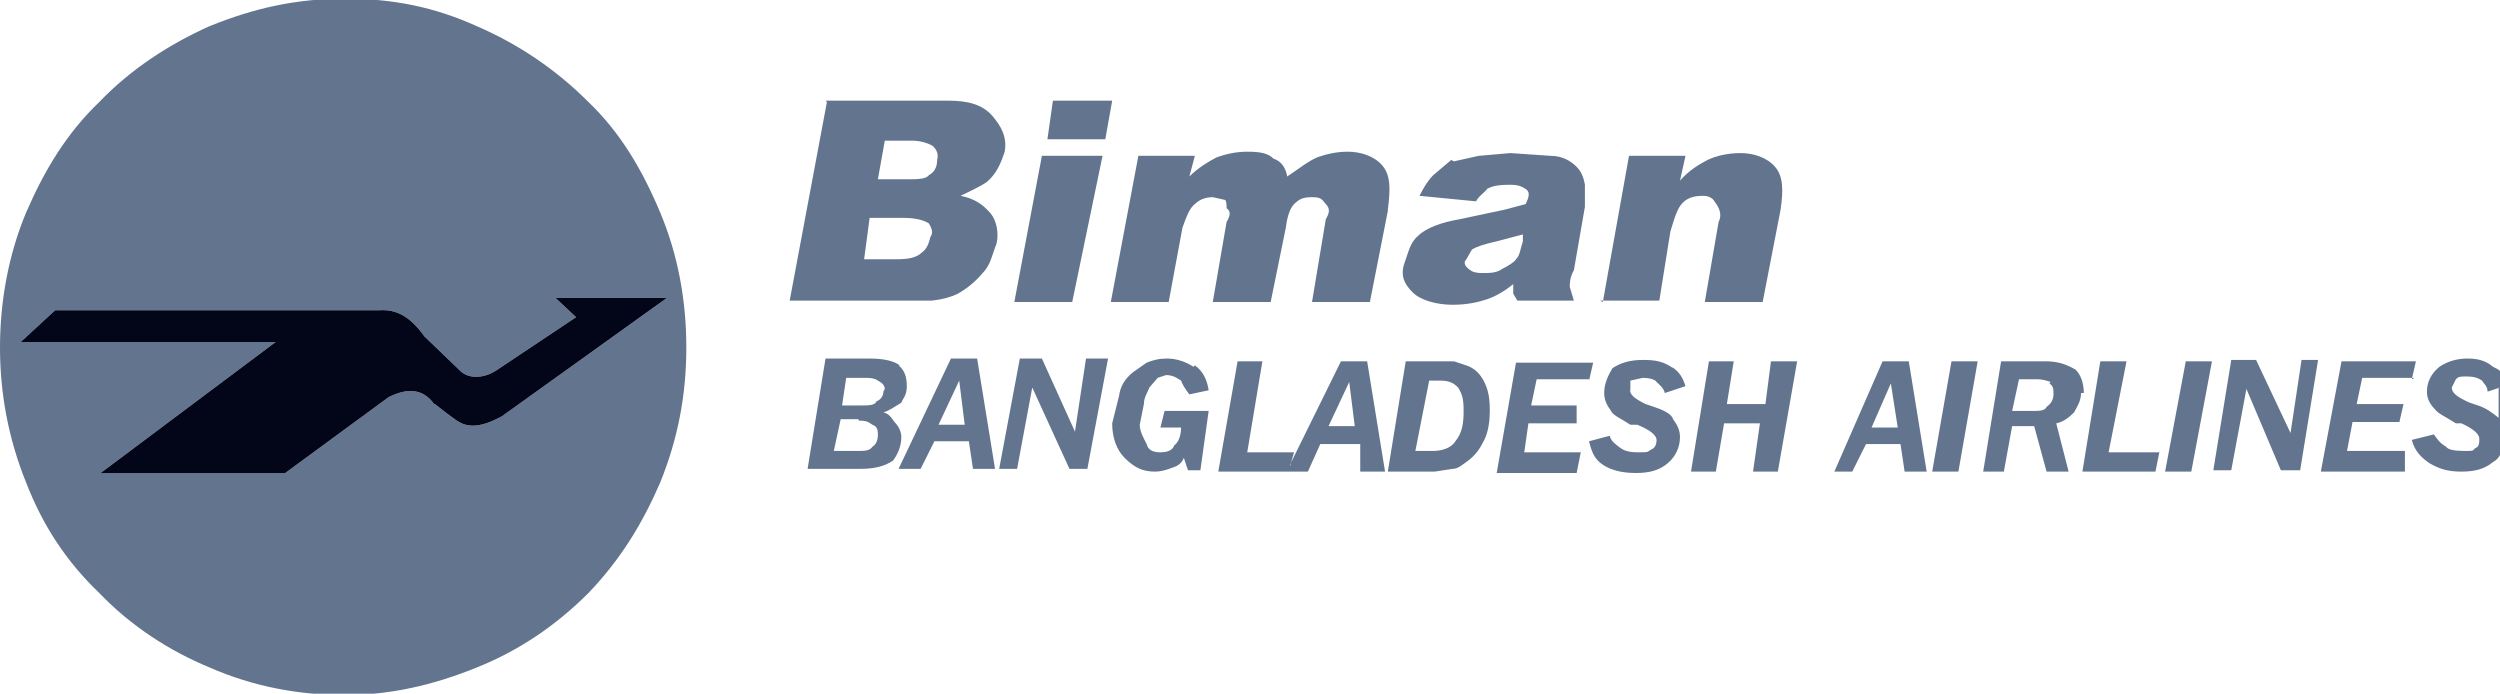
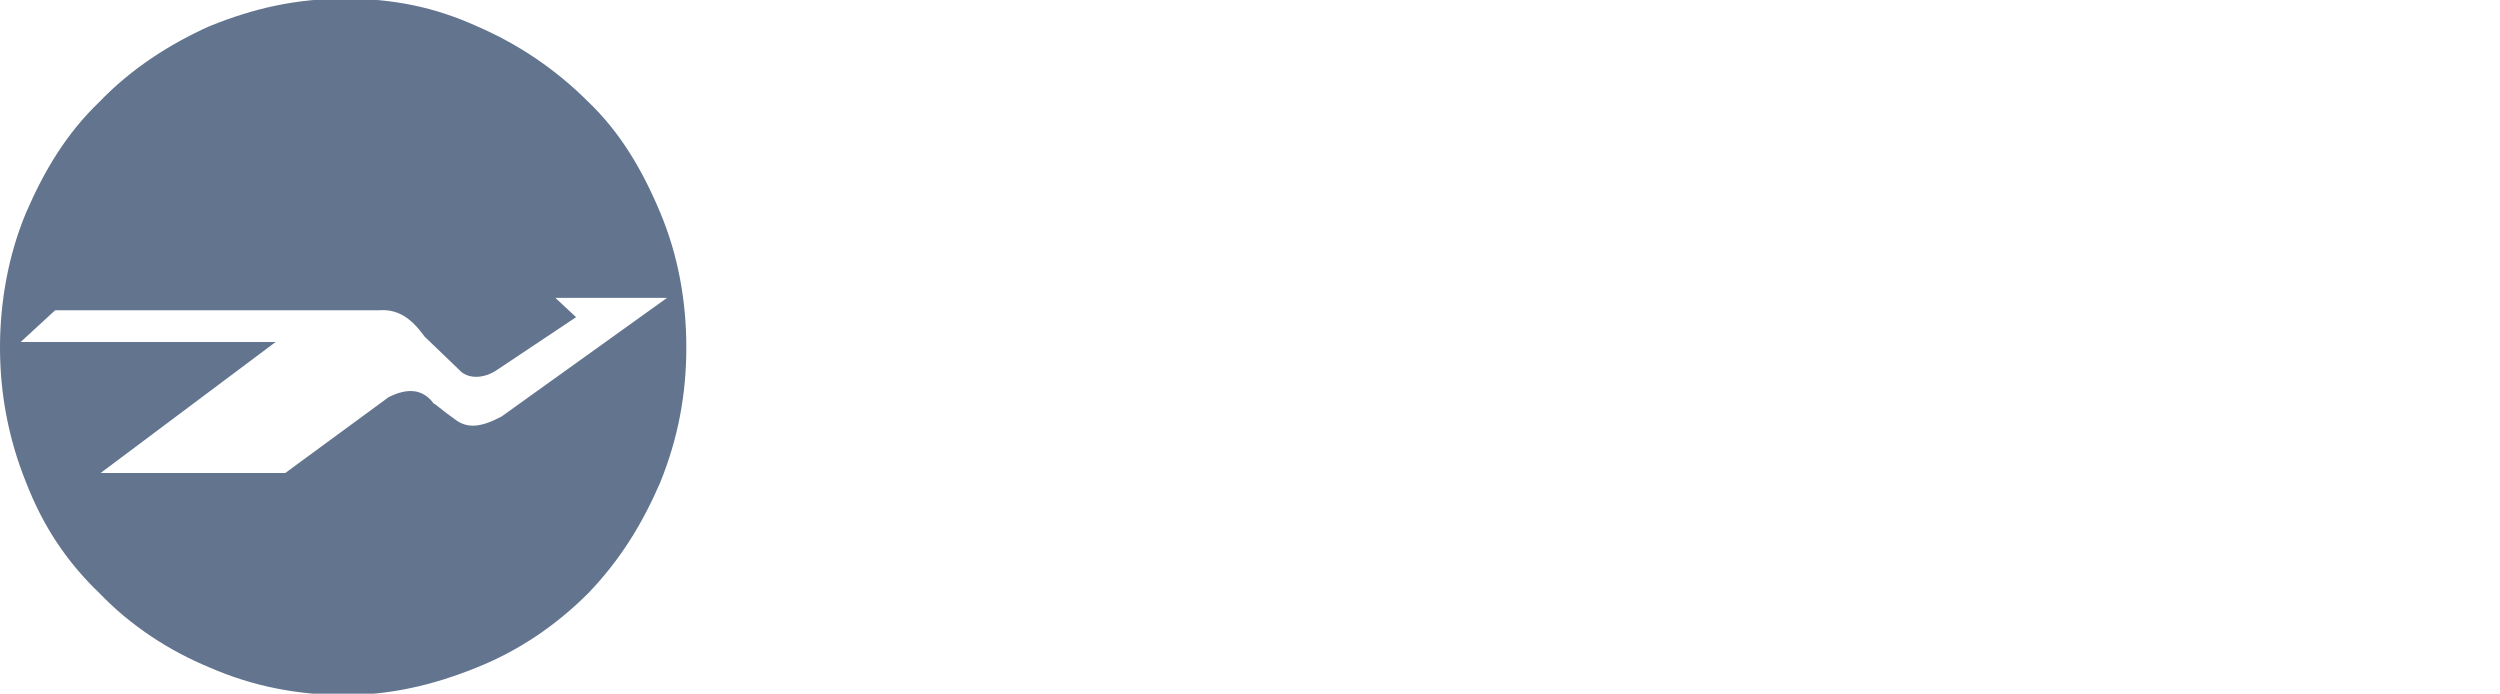
<svg xmlns="http://www.w3.org/2000/svg" width="173" height="48" viewBox="0 0 173 48" fill="none">
  <g clip-path="url(#clip0_2006_2493)">
-     <path fill-rule="evenodd" clip-rule="evenodd" d="M100.615 11.165L102.331 10.783L104.525 10.593L107.291 10.783C108.149 10.783 108.721 11.165 109.103 11.547C109.389 11.833 109.579 12.215 109.675 12.787V14.314L108.912 18.704C108.626 19.181 108.626 19.658 108.626 19.849L108.912 20.803H105.002L104.716 20.326V19.658C104.143 20.135 103.476 20.517 102.904 20.708C102.331 20.899 101.568 21.09 100.519 21.09C99.47 21.09 98.326 20.803 97.754 20.231C97.181 19.658 96.895 19.086 97.181 18.227C97.468 17.463 97.563 16.795 98.135 16.318C98.707 15.746 99.852 15.364 100.996 15.173L104.143 14.505L105.574 14.123C105.86 13.551 105.86 13.264 105.574 13.074C105.288 12.883 105.002 12.787 104.62 12.787C104.048 12.787 103.38 12.787 102.904 13.074C102.808 13.264 102.331 13.551 102.141 13.932L98.23 13.551C98.516 12.978 98.803 12.501 99.184 12.119L100.424 11.07L100.615 11.165ZM96.037 14.601L94.797 20.899H90.792L91.745 15.173C92.031 14.696 92.031 14.41 91.745 14.123C91.459 13.742 91.364 13.646 90.792 13.646C90.219 13.646 89.933 13.742 89.552 14.123C89.266 14.41 89.075 14.982 88.98 15.746L87.93 20.899H83.925L84.879 15.364C85.165 14.887 85.165 14.601 84.879 14.41C84.879 14.219 84.879 13.932 84.783 13.837L83.925 13.646C83.544 13.646 83.067 13.742 82.685 14.123C82.304 14.41 82.113 14.982 81.827 15.746L80.873 20.899H76.868L78.775 10.783H82.685L82.304 12.215C82.876 11.642 83.639 11.165 84.211 10.879C84.783 10.688 85.451 10.497 86.309 10.497C87.168 10.497 87.74 10.593 88.121 10.974C88.694 11.165 88.98 11.642 89.075 12.215C89.933 11.642 90.505 11.165 91.173 10.879C91.745 10.688 92.413 10.497 93.271 10.497C94.13 10.497 95.083 10.783 95.656 11.451C96.228 12.119 96.228 13.074 96.037 14.505V14.601ZM105.383 16.223L103.571 16.7C102.713 16.891 102.141 17.082 101.854 17.273L101.473 17.941C101.187 18.227 101.473 18.513 101.759 18.704C101.854 18.799 102.141 18.895 102.522 18.895C103.094 18.895 103.571 18.895 103.953 18.608C104.334 18.418 104.811 18.131 104.906 17.941C105.192 17.654 105.192 17.273 105.383 16.7V16.223ZM110.915 20.899L112.727 10.783H116.637L116.255 12.501C116.827 11.833 117.59 11.356 118.163 11.07C118.735 10.783 119.593 10.593 120.451 10.593C121.31 10.593 122.264 10.879 122.836 11.547C123.408 12.215 123.408 13.169 123.217 14.505L121.977 20.899H117.972L118.926 15.364C119.212 14.791 118.926 14.314 118.639 13.932C118.544 13.742 118.258 13.551 117.877 13.551C117.304 13.551 116.827 13.646 116.446 14.028C116.065 14.41 115.874 15.078 115.588 16.032L114.825 20.803H110.724L110.915 20.899ZM173 31.491C172.905 31.682 172.714 31.873 172.523 31.968C171.951 32.445 171.283 32.636 170.33 32.636C169.376 32.636 168.804 32.445 168.136 32.064C167.564 31.682 167.087 31.205 166.896 30.442L168.422 30.06C168.708 30.442 168.804 30.632 169.281 30.919C169.376 31.11 169.853 31.205 170.52 31.205C171.188 31.205 171.093 31.205 171.283 31.014C171.569 30.919 171.569 30.632 171.569 30.346C171.569 30.06 171.188 29.678 170.33 29.296H169.948C169.376 28.915 168.708 28.628 168.518 28.342C168.136 27.96 167.945 27.579 167.945 27.102C167.945 26.433 168.232 25.861 168.804 25.384C169.376 25.002 170.044 24.811 170.711 24.811C171.379 24.811 171.951 24.907 172.523 25.384C172.714 25.479 172.905 25.575 173 25.67V31.491ZM173 26.815L172.142 27.102C172.142 26.72 171.856 26.529 171.76 26.338C171.474 26.147 171.188 26.052 170.711 26.052C170.234 26.052 170.139 26.052 169.948 26.243L169.662 26.815C169.662 27.197 170.044 27.483 170.902 27.865L171.474 28.056C172.046 28.247 172.428 28.533 172.905 28.915V26.815H173ZM167.087 26.147H163.463L163.082 27.96H166.324L166.038 29.201H162.795L162.414 31.205H166.42V32.636H160.602L162.033 25.002H167.182L166.896 26.243L167.087 26.147ZM160.411 24.907L159.171 32.541H157.836L155.452 26.911L154.403 32.541H153.163L154.403 24.907H156.12L158.504 29.964L159.267 24.907H160.507H160.411ZM149.444 31.205L149.158 32.636H144.103L145.343 25.002H147.155L145.915 31.3H149.444V31.205ZM149.825 32.636L151.256 25.002H153.068L151.637 32.636H149.825ZM144.008 27.197C144.008 27.77 143.722 28.151 143.531 28.533C143.149 28.915 142.768 29.201 142.291 29.296L143.149 32.636H141.623L140.765 29.487H139.239L138.667 32.636H137.236L138.476 25.002H141.528C142.386 25.002 142.959 25.193 143.626 25.575C144.008 25.956 144.198 26.529 144.198 27.197H144.008ZM141.91 26.433C141.623 26.338 141.337 26.243 140.956 26.243H139.716L139.239 28.438H140.67C141.051 28.438 141.528 28.438 141.623 28.151C141.91 27.96 142.1 27.674 142.1 27.292C142.1 26.911 142.1 26.72 141.814 26.529L141.91 26.433ZM136.855 25.002L135.52 32.636H133.708L135.043 25.002H136.855ZM130.847 26.529L129.512 29.583H131.324L130.847 26.529ZM132.087 25.002L133.326 32.636H131.8L131.514 30.728H129.13L128.176 32.636H126.937L130.275 25.002H132.087ZM119.307 29.296L118.735 32.636H117.018L118.258 25.002H119.975L119.498 27.96H122.168L122.55 25.002H124.362L123.026 32.636H121.31L121.787 29.296H119.402H119.307ZM115.683 25.384C116.255 25.765 116.446 26.147 116.637 26.72L115.206 27.197C115.111 26.815 114.825 26.624 114.634 26.433C114.539 26.243 114.062 26.147 113.68 26.147L112.822 26.338V26.911C112.727 27.292 113.108 27.579 113.871 27.96L114.443 28.151C115.015 28.342 115.683 28.628 115.778 29.01C116.065 29.392 116.255 29.773 116.255 30.251C116.255 30.919 115.969 31.587 115.397 32.064C114.825 32.541 114.157 32.732 113.203 32.732C112.25 32.732 111.487 32.541 110.915 32.159C110.342 31.777 110.152 31.3 109.961 30.537L111.391 30.155C111.487 30.537 111.773 30.728 112.154 31.014C112.44 31.205 112.727 31.3 113.394 31.3C114.062 31.3 113.966 31.3 114.252 31.109C114.539 31.014 114.634 30.728 114.634 30.442C114.634 30.155 114.252 29.773 113.299 29.392H112.822C112.25 29.01 111.582 28.724 111.487 28.438C111.201 28.056 111.01 27.674 111.01 27.197C111.01 26.529 111.296 25.956 111.582 25.479C112.154 25.098 112.822 24.907 113.68 24.907C114.539 24.907 115.111 25.002 115.778 25.479L115.683 25.384ZM109.961 26.243H106.337L105.955 28.056H109.103V29.296H105.765L105.479 31.3H109.389L109.103 32.732H103.571L104.906 25.098H110.247L109.961 26.338V26.243ZM103.094 28.438C103.094 29.105 102.999 29.869 102.713 30.442C102.427 31.014 102.141 31.491 101.473 31.968C101.187 32.159 100.901 32.445 100.519 32.445L99.279 32.636H96.037L97.277 25.002H100.615L101.473 25.288C102.045 25.479 102.427 25.861 102.713 26.433C102.999 27.006 103.094 27.579 103.094 28.438ZM99.756 26.338H98.898L97.944 31.205H99.184C99.756 31.205 100.424 31.014 100.71 30.537C101.187 29.964 101.282 29.296 101.282 28.438C101.282 27.579 101.187 27.292 100.901 26.815C100.615 26.529 100.329 26.338 99.661 26.338H99.756ZM89.266 32.159L92.794 25.002H94.606L95.846 32.636H94.129V30.728H91.364L90.505 32.636H84.306L85.642 25.002H87.358L86.309 31.3H89.552L89.266 32.255V32.159ZM93.367 26.433L91.936 29.487H93.748L93.367 26.433ZM57.126 6.966H65.614C67.045 6.966 67.998 7.253 68.666 8.016C69.238 8.684 69.715 9.447 69.524 10.497C69.238 11.356 68.952 12.024 68.284 12.597C67.712 12.978 67.045 13.264 66.472 13.551C67.426 13.742 67.998 14.123 68.571 14.791C68.952 15.268 69.143 16.127 68.952 16.891C68.666 17.559 68.571 18.322 67.998 18.895C67.522 19.467 66.949 19.944 66.282 20.326C65.9 20.517 65.328 20.708 64.47 20.803H54.647L57.222 7.062L57.126 6.966ZM72.862 6.966H76.963L76.486 9.638H72.481L72.862 6.966ZM61.227 9.734L60.75 12.406H62.848C63.421 12.406 64.088 12.406 64.279 12.119C64.66 11.928 64.851 11.547 64.851 11.07C64.947 10.688 64.851 10.402 64.565 10.115C64.279 9.925 63.707 9.734 63.135 9.734H61.227ZM59.797 17.941H61.99C62.848 17.941 63.421 17.845 63.802 17.463C64.088 17.273 64.279 16.891 64.374 16.414C64.66 16.032 64.374 15.65 64.279 15.459C63.993 15.268 63.421 15.078 62.562 15.078H60.178L59.797 17.941ZM72.195 10.783H76.296L74.197 20.899H70.192L72.099 10.783H72.195ZM82.685 25.288C83.257 25.67 83.543 26.338 83.639 27.006L82.304 27.292C82.018 26.911 81.827 26.624 81.731 26.338C81.445 26.147 81.159 25.956 80.683 25.956L80.11 26.147L79.538 26.815C79.443 27.102 79.157 27.483 79.157 27.96L78.87 29.392C78.87 29.869 79.157 30.346 79.347 30.728C79.443 31.11 79.729 31.3 80.301 31.3C80.873 31.3 81.159 31.109 81.255 30.823C81.541 30.632 81.731 30.155 81.731 29.583H80.301L80.587 28.438H83.639L83.067 32.541H82.208L81.922 31.682C81.827 31.968 81.541 32.255 81.159 32.35C80.683 32.541 80.301 32.636 79.919 32.636C79.061 32.636 78.489 32.35 77.821 31.682C77.249 31.11 76.963 30.251 76.963 29.296L77.44 27.388C77.535 26.72 77.821 26.243 78.394 25.765L79.347 25.098C79.824 24.907 80.206 24.811 80.778 24.811C81.35 24.811 82.018 25.002 82.59 25.384L82.685 25.288ZM76.677 24.811L75.246 32.445H74.007L71.432 26.815L70.383 32.445H69.143L70.573 24.811H72.099L74.388 29.869L75.151 24.811H76.582H76.677ZM66.377 26.338L64.947 29.392H66.758L66.377 26.338ZM62.181 25.288C62.562 25.575 62.753 26.052 62.753 26.72C62.753 27.388 62.467 27.579 62.372 27.865C61.895 28.151 61.513 28.438 61.132 28.533C61.513 28.628 61.704 28.915 61.895 29.201C62.181 29.487 62.372 29.869 62.372 30.251C62.372 30.919 62.086 31.491 61.799 31.873C61.227 32.255 60.559 32.445 59.511 32.445H55.886L57.126 24.811H60.178C61.227 24.811 61.895 25.002 62.276 25.288H62.181ZM61.227 26.911C61.227 26.624 60.941 26.433 60.75 26.338C60.655 26.243 60.369 26.147 59.987 26.147H58.557L58.271 28.056H59.701C60.083 28.056 60.559 28.056 60.655 27.77C60.941 27.674 61.132 27.388 61.132 27.102L61.227 26.911ZM59.415 29.01H58.175L57.699 31.205H59.415C59.797 31.205 60.178 31.205 60.369 30.919C60.655 30.728 60.75 30.442 60.75 30.06C60.75 29.678 60.655 29.487 60.369 29.392C60.083 29.201 59.987 29.105 59.415 29.105V29.01ZM62.181 32.445L65.805 24.811H67.617L68.857 32.445H67.331L67.045 30.537H64.66L63.707 32.445H62.276H62.181Z" fill="#62748E" />
    <path fill-rule="evenodd" clip-rule="evenodd" d="M6.867 7.062C9.06 4.772 11.73 3.054 14.496 1.813C17.548 0.573 20.504 -0.095 23.842 -0.095C27.18 -0.095 30.041 0.477 32.998 1.813C35.859 3.054 38.434 4.772 40.723 7.062C42.916 9.161 44.442 11.738 45.682 14.696C46.922 17.654 47.494 20.803 47.494 24.048C47.494 27.293 46.922 30.346 45.682 33.4C44.442 36.263 42.916 38.744 40.723 41.034C38.434 43.324 35.859 45.042 32.998 46.187C29.946 47.428 26.989 48.096 23.842 48.096C20.695 48.096 17.548 47.523 14.496 46.187C11.73 45.042 9.06 43.324 6.867 41.034C4.578 38.839 2.956 36.358 1.812 33.4C0.572 30.346 0 27.197 0 24.048C0 20.899 0.572 17.654 1.812 14.696C3.052 11.833 4.578 9.257 6.867 7.062ZM29.374 23.285L31.758 25.575C32.33 26.243 33.475 26.243 34.428 25.575L39.864 21.948L38.434 20.613H46.159L34.714 28.819C33.284 29.583 32.33 29.678 31.472 29.01C30.518 28.342 30.041 27.865 30.041 27.96C29.278 26.911 28.229 26.815 26.894 27.483L19.741 32.732H6.962L19.074 23.666H1.431L3.815 21.471H26.227C27.466 21.376 28.42 21.948 29.374 23.285Z" fill="#62748E" />
-     <path fill-rule="evenodd" clip-rule="evenodd" d="M29.374 23.284L31.758 25.575C32.33 26.242 33.475 26.242 34.428 25.575L39.864 21.948L38.434 20.612H46.159L34.715 28.819C33.284 29.582 32.33 29.678 31.472 29.01C30.518 28.342 30.041 27.865 30.041 27.96C29.278 26.91 28.229 26.815 26.894 27.483L19.741 32.732H6.962L19.074 23.666H1.431L3.815 21.471H26.227C27.466 21.376 28.42 21.948 29.374 23.284Z" fill="#020618" />
  </g>
  <defs>
    <clipPath id="clip0_2006_2493">
      <rect width="173" height="48" fill="white" />
    </clipPath>
  </defs>
</svg>